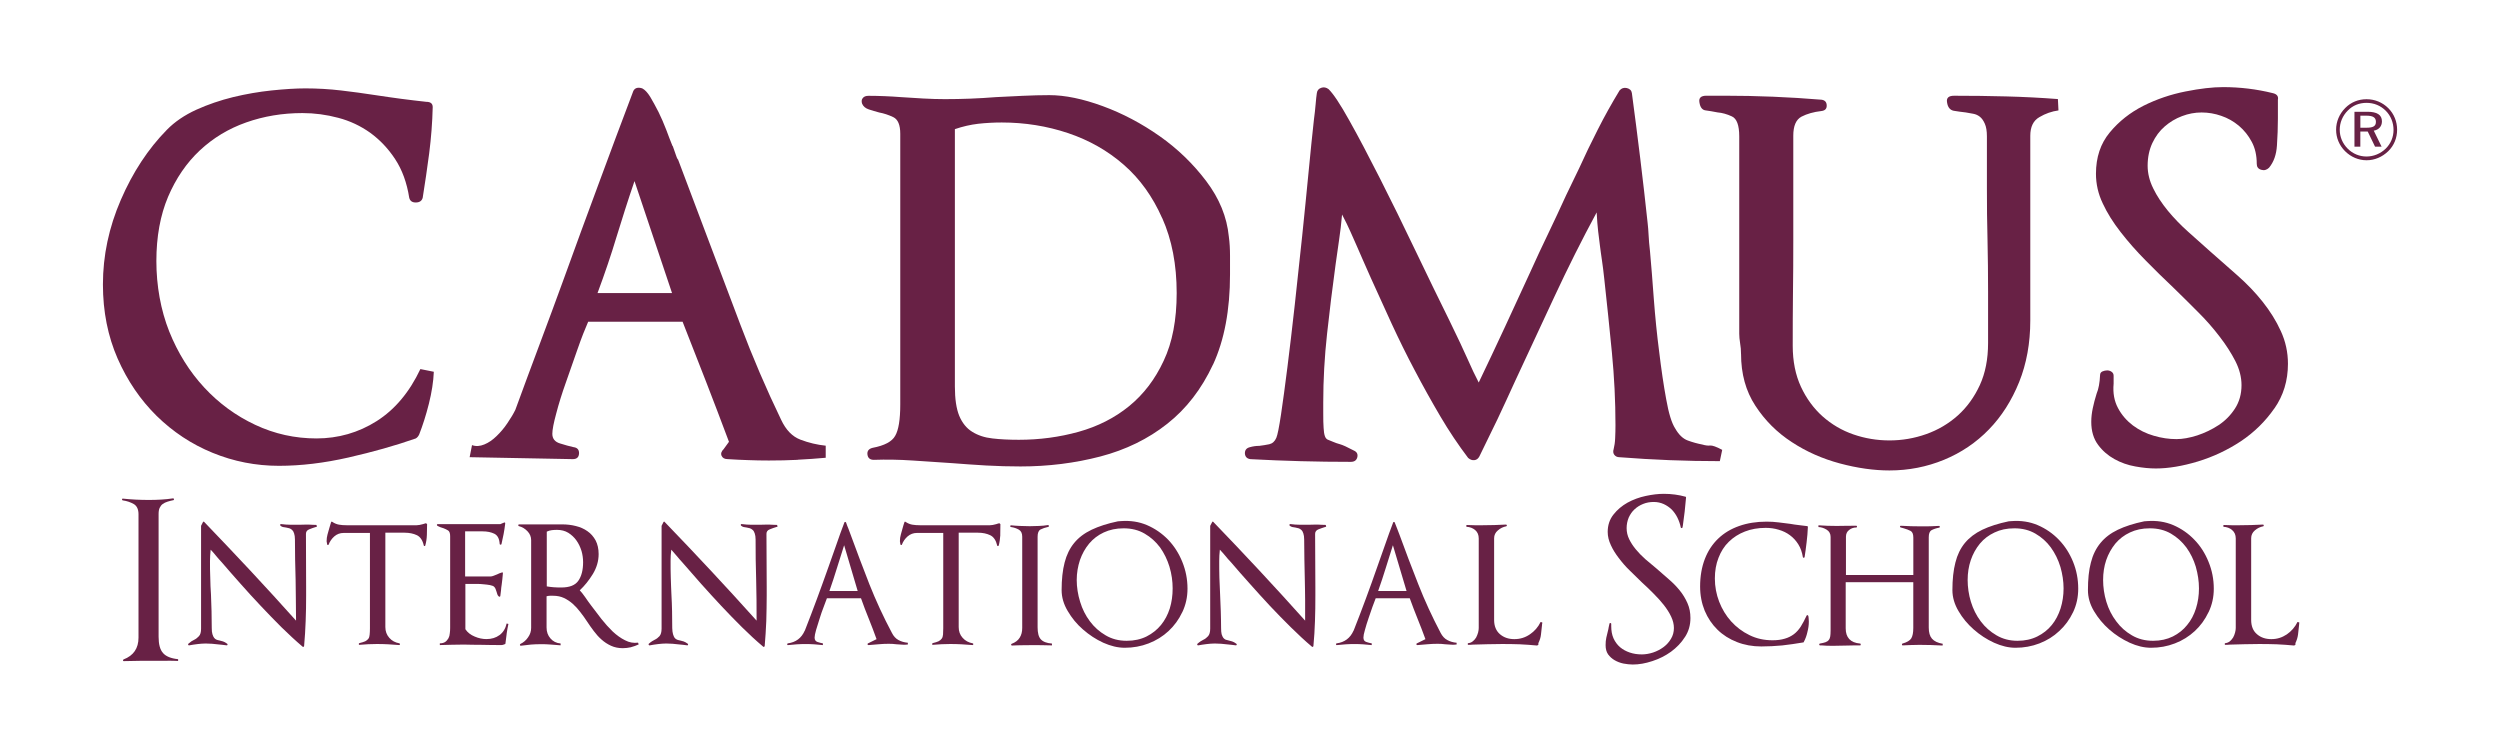
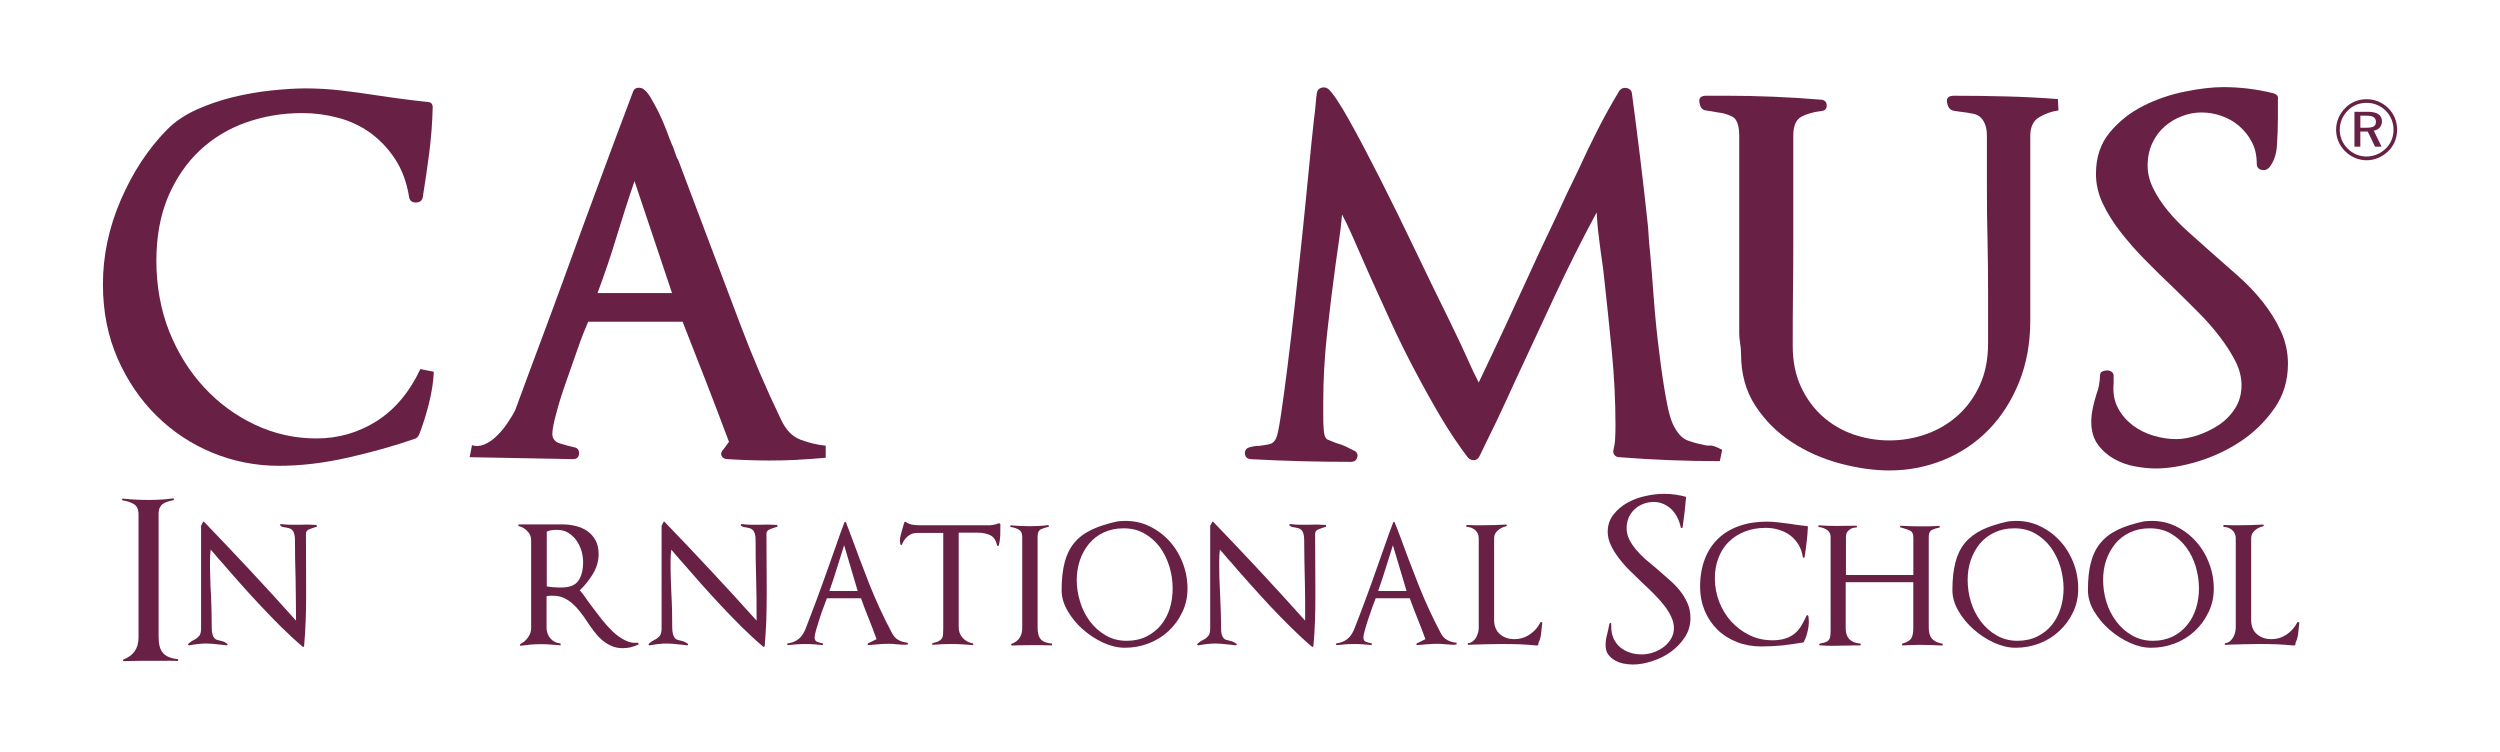
<svg xmlns="http://www.w3.org/2000/svg" id="Layer_1" version="1.1" viewBox="0 0 706.82 212.5">
  <defs>
    <style>
      .st0 {
        fill: #682145;
      }
    </style>
  </defs>
  <g>
    <path class="st0" d="M121.25,114.18c-.82,3.26-1.75,6.14-2.74,8.67-.24.5-.55.88-.98,1.12-5.77,2.02-12.1,3.8-19.01,5.38-6.92,1.57-13.45,2.35-19.65,2.35-6.53,0-12.77-1.22-18.75-3.67-5.98-2.44-11.23-5.94-15.85-10.46-4.58-4.53-8.27-9.94-11.02-16.21-2.75-6.29-4.15-13.26-4.15-20.94,0-8.15,1.69-16.14,5.07-23.93,3.37-7.78,7.7-14.39,13.02-19.8,2.19-2.24,4.98-4.14,8.3-5.66,3.31-1.5,6.82-2.69,10.44-3.58,3.67-.88,7.26-1.5,10.87-1.88,3.6-.37,6.78-.58,9.54-.58,3.41,0,6.77.2,10.03.58,3.27.38,6.5.82,9.72,1.32,2.52.38,4.97.74,7.27,1.04,2.35.3,4.71.6,7.17.86,1.2,0,1.81.49,1.81,1.5-.1,4.39-.45,8.74-.99,13.01-.55,4.28-1.19,8.48-1.84,12.61-.24.89-.89,1.34-1.98,1.34-1.01,0-1.61-.45-1.83-1.34-.67-4.27-2-7.91-3.99-10.93-1.98-3.02-4.34-5.47-7.04-7.44-2.73-1.94-5.72-3.36-9.04-4.23-3.34-.89-6.71-1.34-10.13-1.34-5.63,0-10.94.89-15.91,2.65-4.97,1.75-9.35,4.4-13.11,7.92-3.75,3.52-6.74,7.9-8.96,13.1-2.2,5.21-3.31,11.28-3.31,18.19s1.22,13.81,3.63,19.88c2.45,6.1,5.75,11.37,9.88,15.83,4.15,4.48,8.94,7.99,14.43,10.57,5.46,2.57,11.24,3.85,17.34,3.85s11.85-1.63,16.99-4.89c5.16-3.27,9.28-8.18,12.37-14.72l3.8.76c-.11,2.77-.58,5.78-1.4,9.07Z" />
    <path class="st0" d="M225.51,130.01c-2.66.13-5.37.19-8.14.19-1.98,0-3.93-.04-5.8-.11-1.89-.06-3.81-.15-5.82-.28-.89,0-1.45-.31-1.74-.95-.27-.62-.06-1.26.59-1.88l1.5-2.07c-2.22-5.91-4.36-11.56-6.47-16.98-2.12-5.39-4.32-11.04-6.64-16.96h-26.7c-.89,2.03-1.9,4.58-2.99,7.72-1.12,3.14-2.22,6.29-3.31,9.45-1.12,3.13-2.02,6.05-2.73,8.77-.73,2.68-1.1,4.61-1.1,5.75,0,1.37.74,2.28,2.16,2.71,1.43.46,2.71.8,3.82,1.05,1.08.13,1.62.73,1.57,1.8-.06,1.06-.64,1.59-1.76,1.59l-29.17-.55.67-3.41c1.1.4,2.24.32,3.48-.19,1.23-.5,2.36-1.29,3.46-2.36,1.11-1.07,2.15-2.28,3.08-3.68.94-1.39,1.69-2.63,2.24-3.77,2.21-6.03,4.49-12.22,6.88-18.58,2.37-6.34,4.67-12.52,6.86-18.56,3.24-8.94,6.46-17.79,9.74-26.58,3.24-8.81,6.54-17.6,9.87-26.41.43-.85,1.25-1.12,2.49-.75.76.38,1.54,1.2,2.31,2.46.75,1.27,1.52,2.68,2.32,4.24.77,1.57,1.5,3.24,2.17,4.99.64,1.77,1.27,3.34,1.82,4.71v-.18c.33.87.58,1.66.82,2.34.21.68.44,1.23.65,1.61v-.2l7.32,19.42c3.41,9.03,6.87,18.2,10.36,27.43,3.48,9.23,7.32,18.18,11.51,26.86,1.36,2.9,3.16,4.78,5.49,5.66,2.31.88,4.72,1.45,7.13,1.7v3.41c-2.66.24-5.31.44-7.95.56ZM179.39,51.2c-1.89,5.53-3.54,10.77-5.07,15.74-1.49,4.98-3.28,10.27-5.38,15.91h21.06l-10.61-31.65Z" />
-     <path class="st0" d="M342.96,103.04c-3.23,6.93-7.52,12.5-12.95,16.78-5.41,4.28-11.72,7.36-18.9,9.24-7.21,1.88-14.72,2.82-22.57,2.82-3.2,0-6.45-.09-9.7-.27-3.27-.2-6.52-.41-9.72-.67-3.53-.24-7.23-.49-11.11-.74-3.87-.26-7.51-.31-10.94-.19-1.1,0-1.7-.51-1.82-1.52-.12-.98.38-1.62,1.48-1.88,3.33-.63,5.47-1.76,6.36-3.39.96-1.63,1.44-4.58,1.44-8.87V37.82c0-2.52-.67-4.07-1.97-4.7-1.34-.64-2.66-1.07-4-1.32-.99-.26-1.96-.55-2.9-.86-.95-.31-1.57-.84-1.91-1.6-.21-.61-.19-1.16.16-1.58.33-.46.88-.67,1.66-.67,1.56,0,3.09.04,4.58.1,1.49.06,3.03.15,4.57.27,1.98.14,4.09.26,6.28.39,2.21.12,4.28.18,6.16.18,4.75,0,9.57-.18,14.43-.57,2.32-.12,4.85-.25,7.55-.37,2.7-.12,5.23-.19,7.54-.19,4.42,0,9.46,1.04,15.1,3.11,5.64,2.07,10.98,4.9,16.08,8.48,5.1,3.59,9.49,7.84,13.18,12.73,3.71,4.91,5.84,10.11,6.38,15.64.25,1.76.34,3.59.34,5.48v5.28c0,10.04-1.61,18.53-4.79,25.44ZM328.58,61.68c-2.69-6.1-6.31-11.14-10.85-15.09-4.54-3.97-9.79-6.95-15.76-8.96-5.98-2-12.23-3-18.75-3-2.21,0-4.43.12-6.64.36-2.19.26-4.39.76-6.61,1.52v72.75c0,3.52.41,6.28,1.23,8.3.85,2.02,2.06,3.53,3.67,4.52,1.59.99,3.49,1.64,5.72,1.88,2.19.26,4.7.38,7.46.38,5.84,0,11.5-.75,16.91-2.26,5.41-1.51,10.18-3.92,14.27-7.25,4.09-3.33,7.35-7.6,9.78-12.84,2.46-5.2,3.67-11.59,3.67-19.14,0-8.02-1.36-15.09-4.08-21.17Z" />
    <path class="st0" d="M486.26,130.38c-9.49,0-18.95-.37-28.36-1.11-.66,0-1.15-.24-1.49-.68-.33-.44-.39-.97-.19-1.6.22-.88.39-1.92.43-3.12.06-1.19.09-2.42.09-3.66,0-6.79-.34-13.63-1.01-20.55-.67-6.92-1.39-13.83-2.15-20.75-.23-2.13-.45-3.92-.67-5.36-.23-1.45-.39-2.83-.57-4.15-.15-1.33-.34-2.68-.5-4.05-.14-1.39-.32-3.15-.42-5.29-4.21,7.8-8.15,15.67-11.87,23.66-3.7,7.99-7.44,15.99-11.19,24.04-1.65,3.67-3.33,7.23-4.97,10.75-1.68,3.51-3.4,7.03-5.14,10.56-.34.63-.82.97-1.41,1.03-.62.07-1.2-.15-1.76-.64-2.76-3.65-5.4-7.57-7.88-11.79-2.48-4.22-4.89-8.53-7.2-12.94-2.34-4.39-4.5-8.82-6.57-13.28-2.04-4.45-4-8.76-5.87-12.9-.89-1.99-1.64-3.71-2.26-5.11-.59-1.35-1.17-2.68-1.72-3.94-.56-1.25-1.16-2.57-1.75-3.95-.61-1.38-1.4-3.02-2.39-4.9-.21,2.5-.5,4.9-.84,7.17-.32,2.24-.66,4.58-.99,6.96-.9,6.53-1.69,13.07-2.41,19.59-.72,6.53-1.08,13.03-1.08,19.43v3c0,1.78.02,3.16.1,4.16.06,1.02.16,1.76.34,2.27.15.51.42.86.8,1.06.4.17.93.4,1.57.64.57.26,1.19.46,1.93.67.72.19,2.02.78,3.89,1.77.87.38,1.21,1,1,1.91-.22.88-.85,1.3-1.82,1.3-4.77,0-9.5-.06-14.2-.19-4.68-.12-9.42-.32-14.17-.57-.99-.12-1.52-.66-1.59-1.59-.03-.95.41-1.55,1.42-1.8.88-.25,1.75-.37,2.65-.37,1-.12,1.93-.28,2.83-.46.88-.21,1.55-.79,1.98-1.8.34-.76.78-2.96,1.33-6.6.54-3.63,1.15-8.11,1.81-13.38.67-5.29,1.36-11.17,2.08-17.63.72-6.48,1.41-12.91,2.08-19.33.67-6.41,1.27-12.51,1.83-18.28.55-5.78,1.06-10.68,1.5-14.69.22-1.65.38-3.12.49-4.43.12-1.33.21-2.37.34-3.13.09-.75.5-1.25,1.23-1.5.73-.26,1.41-.12,2.08.37,1.31,1.26,3.29,4.2,5.87,8.86,2.61,4.64,5.5,10.15,8.71,16.48,3.23,6.35,6.53,13.11,9.96,20.27,3.42,7.16,6.65,13.76,9.62,19.79,2.35,4.79,4.03,8.42,5.16,10.94,1.1,2.51,2.15,4.72,3.14,6.61,2.54-5.3,5-10.51,7.39-15.66,2.37-5.16,4.78-10.37,7.22-15.65,1.64-3.64,3.32-7.26,5.05-10.83,1.71-3.59,3.41-7.19,5.06-10.83.56-1.14,1.17-2.4,1.83-3.79.67-1.38,1.25-2.63,1.82-3.77,1.64-3.64,3.43-7.32,5.31-11.02,1.87-3.7,3.93-7.39,6.14-11.03.54-.63,1.24-.86,2.07-.67.82.21,1.3.67,1.41,1.42,1.65,12.33,3.16,24.58,4.46,36.78.12.98.2,2.12.27,3.39.06,1.25.18,2.75.39,4.52.35,3.89.71,8.38,1.08,13.48.39,5.09.88,10.08,1.52,14.98.59,4.9,1.24,9.36,1.98,13.39.71,4.02,1.56,6.78,2.56,8.3,1,1.76,2.19,2.89,3.56,3.39,1.4.51,2.74.88,4.08,1.13.88.26,1.61.36,2.23.28.6-.06,1.76.34,3.41,1.23l-.67,3.19Z" />
    <path class="st0" d="M576.6,33.11c-1.73.99-2.58,2.76-2.58,5.27v52.22c0,6.41-1.06,12.22-3.16,17.44-2.11,5.22-4.95,9.69-8.55,13.39-3.59,3.7-7.83,6.57-12.69,8.57-4.86,2-10.01,3.01-15.43,3.01-4.42,0-9.09-.67-14-1.98-4.94-1.33-9.47-3.32-13.59-6.03-4.17-2.71-7.61-6.13-10.31-10.29-2.71-4.13-4.05-9.02-4.05-14.69v.19c0-1.13-.09-2.21-.27-3.21-.16-1-.24-1.88-.24-2.65v-55.79c0-3.14-.69-5.02-2.08-5.65-1.38-.64-2.73-1.02-4.06-1.13-1.32-.26-2.46-.45-3.38-.57-.96-.12-1.53-.88-1.74-2.27-.23-1.25.43-1.88,1.98-1.88h5.16c9.07,0,18.17.37,27.37,1.13,1,.13,1.48.7,1.48,1.69,0,.89-.48,1.38-1.48,1.51-2.21.25-4.1.79-5.65,1.59-1.55.83-2.32,2.62-2.32,5.38v29.6c0,5.04-.02,10.04-.09,14.99-.06,4.97-.07,9.89-.07,14.81,0,4.39.78,8.26,2.32,11.59,1.54,3.32,3.61,6.13,6.13,8.38,2.56,2.26,5.44,3.97,8.73,5.1,3.24,1.12,6.66,1.69,10.18,1.69s6.99-.58,10.37-1.78c3.37-1.19,6.35-2.96,8.95-5.28,2.59-2.33,4.66-5.2,6.22-8.58,1.55-3.38,2.33-7.35,2.33-11.88v-14.52c0-4.89-.05-9.8-.16-14.68-.13-4.79-.17-9.64-.17-14.53v-14.7c0-1.51-.19-2.7-.59-3.59-.39-.88-.83-1.52-1.41-1.98-.55-.43-1.18-.72-1.9-.84-.73-.12-1.42-.26-2.08-.37-1.2-.13-2.34-.29-3.4-.47-1.04-.2-1.69-.98-1.89-2.37-.23-1.25.43-1.88,1.98-1.88,4.97,0,9.9.06,14.74.19,4.88.13,9.76.37,14.62.75l.16,3.21c-1.88.26-3.7.89-5.38,1.89Z" />
    <path class="st0" d="M643.01,115.49c-2.54,3.65-5.69,6.74-9.42,9.24-3.8,2.51-7.85,4.42-12.22,5.75-4.35,1.31-8.32,1.97-11.84,1.97-1.79,0-3.7-.18-5.81-.57-2.11-.37-4.07-1.06-5.89-2.07-1.83-1.01-3.4-2.36-4.64-4.04-1.27-1.69-1.93-3.88-1.93-6.49,0-1.28.15-2.56.43-3.88.28-1.32.63-2.67,1.07-4.07.57-1.36.9-3.13.99-5.28,0-.5.24-.85.67-1.04.45-.18.88-.29,1.33-.29s.88.13,1.25.39c.39.27.58.63.58,1.14v2.25c-.24,2.64.19,4.93,1.25,6.89,1.04,1.96,2.46,3.57,4.21,4.9,1.78,1.32,3.74,2.29,5.91,2.91,2.15.64,4.28.95,6.38.95,1.75,0,3.71-.35,5.88-1.04,2.15-.71,4.17-1.68,6.06-2.92,1.89-1.25,3.42-2.82,4.64-4.71,1.21-1.88,1.83-4.07,1.83-6.6,0-2.26-.59-4.53-1.74-6.79-1.16-2.26-2.64-4.59-4.48-6.96-1.83-2.4-3.87-4.73-6.15-6.98-2.26-2.27-4.54-4.54-6.87-6.8-2.66-2.51-5.28-5.08-7.87-7.72-2.61-2.63-4.96-5.31-7.06-8.01-2.11-2.7-3.81-5.4-5.06-8.11-1.29-2.69-1.92-5.5-1.92-8.38,0-4.66,1.29-8.53,3.9-11.68,2.6-3.14,5.78-5.65,9.54-7.55,3.76-1.88,7.73-3.22,11.88-4.04,4.13-.83,7.68-1.23,10.67-1.23,4.75,0,9.41.57,13.95,1.69,1.21.26,1.7.89,1.5,1.89v5.28c0,2.53-.1,5.07-.27,7.64-.16,2.58-.9,4.69-2.24,6.3-.67.64-1.4.83-2.22.57-.86-.25-1.25-.82-1.25-1.68,0-2.39-.47-4.47-1.42-6.22-.93-1.77-2.16-3.29-3.63-4.54-1.51-1.25-3.15-2.19-4.99-2.81-1.79-.63-3.66-.95-5.55-.95s-3.73.34-5.53,1.03c-1.85.69-3.47,1.68-4.9,2.92-1.46,1.26-2.61,2.82-3.5,4.7-.88,1.9-1.33,4.03-1.33,6.41,0,2.14.53,4.29,1.58,6.41,1.04,2.15,2.45,4.24,4.14,6.32,1.72,2.08,3.63,4.06,5.74,5.94,2.1,1.88,4.14,3.7,6.13,5.47,2.54,2.27,5.14,4.55,7.8,6.87,2.65,2.33,5.04,4.81,7.13,7.45,2.1,2.65,3.83,5.4,5.14,8.3,1.33,2.89,2.01,5.97,2.01,9.23,0,4.78-1.29,8.99-3.84,12.64Z" />
  </g>
  <g>
    <path class="st0" d="M47.36,186.82h-2.86c-1.57,0-3.15.01-4.75.01-1.59.04-3.18.07-4.76.09-.13,0-.2-.04-.21-.16-.02-.14.03-.24.15-.32,2.82-1.08,4.23-3.13,4.23-6.17v-34.88c0-1.37-.45-2.34-1.31-2.86-.92-.53-1.95-.89-3.16-1.06-.13-.04-.19-.12-.19-.24,0-.17.07-.26.19-.26,2.41.26,4.85.38,7.39.38,1.17,0,2.32-.03,3.48-.1,1.12-.07,2.25-.17,3.37-.35.14-.02.2.04.24.2.05.17,0,.26-.09.3-.66.14-1.2.27-1.72.44-.53.17-.99.38-1.36.66-.38.28-.64.63-.85,1.07-.21.43-.31,1.01-.31,1.75v34.71c0,2.12.4,3.65,1.25,4.6.82.95,2.26,1.54,4.27,1.74v.5c-.98-.05-1.98-.06-2.99-.06Z" />
    <path class="st0" d="M89.45,148.97s-.09,0-.16.03c-.6.18-1.2.38-1.83.64-.65.24-.96.68-.96,1.29l.05,14.99v2.54c0,2.39-.03,4.78-.13,7.14-.09,2.32-.22,4.68-.44,7.04,0,.1-.05.15-.14.22-.11.07-.2.07-.29-.03-1.98-1.68-3.97-3.54-5.98-5.5-1.97-1.98-3.93-3.98-5.85-6.03-1.95-2.06-3.85-4.14-5.7-6.24-1.87-2.09-3.64-4.13-5.34-6.1-.6-.63-1.11-1.22-1.57-1.78-.44-.55-.96-1.17-1.55-1.77-.11,1.1-.19,2.18-.19,3.23,0,1.57,0,3.13.08,4.71.03,1.56.08,3.16.2,4.73.06,1.58.11,3.15.16,4.71.04,1.59.06,3.19.06,4.79,0,.72.05,1.27.19,1.72.13.44.29.79.49,1.04.18.23.4.41.68.52.26.1.52.17.83.22.32.08.67.18.99.27.34.1.73.32,1.19.66.09.09.11.18.09.28-.02.09-.09.17-.22.17-.4-.05-.82-.1-1.21-.15-.39-.04-.82-.07-1.21-.12-.57-.08-1.18-.14-1.77-.18-.6-.05-1.2-.07-1.77-.07-.75,0-1.52.07-2.3.16-.78.1-1.57.21-2.37.36-.11.03-.2,0-.26-.15-.07-.12-.07-.21.03-.3.33-.29.63-.52.89-.7.26-.15.52-.3.78-.43.49-.23.93-.59,1.33-1.02.42-.45.6-1.14.6-2.11v-29.08l.49-.98c.05-.11.09-.15.21-.21.06-.02.13,0,.17.07,4.51,4.69,8.88,9.31,13.12,13.84,4.23,4.54,8.52,9.23,12.86,14.08v-.2c0-1.89-.02-3.78-.05-5.64-.02-1.89-.03-3.78-.07-5.72-.05-1.8-.1-3.69-.14-5.7-.04-1.99-.05-3.91-.05-5.69,0-.69-.09-1.27-.24-1.72-.12-.43-.33-.76-.58-.99-.23-.22-.53-.37-.8-.46-.3-.08-.59-.13-.88-.2-.33-.04-.64-.09-.92-.15-.27-.06-.48-.2-.69-.39-.1-.1-.1-.2-.04-.32.06-.12.13-.16.21-.12.98.12,1.85.19,2.69.19h2.62c.54,0,1.09,0,1.65-.04.56-.01,1.13-.01,1.69.04.21,0,.44,0,.7.03.26,0,.46.02.68.02l.12.51c-.09.04-.12.04-.14.03Z" />
-     <path class="st0" d="M120.69,151.23c-.03,1.09-.2,2.08-.45,2.99-.03.13-.1.17-.22.17-.08,0-.16-.04-.21-.17-.31-1.45-.98-2.43-1.93-2.9-.98-.46-2.15-.71-3.46-.71h-5.47v26.67c0,1.21.37,2.21,1.12,3.06.73.83,1.67,1.33,2.85,1.55.12.04.16.12.16.27-.02.16-.11.22-.21.22-1.08-.09-2.16-.14-3.17-.22-1.04-.06-2.09-.08-3.18-.08-.84,0-1.62.02-2.42.06-.78.04-1.59.1-2.44.17-.12.05-.2-.02-.22-.17,0-.18.03-.28.16-.31.7-.17,1.26-.34,1.66-.52.39-.21.69-.44.9-.74.2-.27.31-.66.35-1.15.05-.48.08-1.06.08-1.77v-26.97h-7.44c-1.03,0-1.89.33-2.64.98-.74.66-1.27,1.44-1.6,2.31-.04.12-.13.15-.25.12-.13-.05-.18-.12-.18-.26l-.14-.8c0-.67.09-1.31.25-1.9.17-.6.34-1.2.5-1.77.09-.3.16-.57.25-.84.09-.27.16-.56.25-.83.06-.21.2-.26.37-.14.6.42,1.26.68,1.9.79.62.11,1.33.16,2.08.16h19.89c.44,0,1.04-.11,1.74-.31.17-.04.32-.09.45-.14.12-.03.28-.08.43-.12l.3.26c0,.94-.02,1.96-.06,3.04Z" />
-     <path class="st0" d="M143.25,179.19c-.11.9-.25,1.82-.35,2.75,0,.14-.09.2-.24.2l-.09.05c-.32.12-.58.19-.79.19-.97,0-1.92,0-2.91-.02-.96-.03-1.93-.05-2.87-.05-.85,0-1.66,0-2.44-.02-.78-.02-1.61-.05-2.43-.05-1.12,0-2.26.03-3.39.05-1.13.02-2.26.04-3.39.09v-.49c.64,0,1.14-.14,1.53-.4.38-.27.67-.63.91-1.04.22-.41.35-.88.38-1.39.07-.52.1-1.04.1-1.59v-25.87c0-.83-.19-1.37-.58-1.62-.39-.25-.83-.45-1.26-.62-.28-.08-.53-.17-.86-.28-.3-.11-.63-.27-.95-.45-.07-.1-.11-.18-.09-.29.02-.1.09-.15.19-.15h17.75c.15-.09.32-.15.52-.23.2-.06.38-.13.53-.21.19-.1.32,0,.32.24-.13,1.07-.28,2.09-.46,3.02-.19.92-.38,1.89-.6,2.82-.04.14-.14.17-.27.17-.17-.02-.24-.09-.24-.22-.09-1.45-.58-2.41-1.49-2.87-.91-.45-2.02-.68-3.37-.68h-4.91v12.75h7.21c.23,0,.51-.06.83-.19.33-.13.67-.24.99-.39.45-.22.9-.42,1.35-.54.21-.1.3,0,.3.22-.03.52-.09,1.07-.15,1.64-.06.6-.13,1.13-.2,1.63-.09.49-.14,1.02-.18,1.55-.06.53-.12,1.06-.19,1.55,0,.14-.06.21-.17.25-.09.04-.18.02-.27-.06-.22-.2-.36-.4-.42-.63-.06-.2-.14-.43-.21-.69-.09-.24-.16-.48-.26-.74-.08-.26-.21-.48-.42-.67-.19-.22-.6-.36-1.16-.48-.55-.1-1.14-.18-1.8-.23-.63-.07-1.27-.11-1.88-.11h-3.3v12.81c.62.93,1.5,1.61,2.62,2.07,1.14.5,2.26.72,3.34.72,1.46,0,2.68-.38,3.71-1.14,1.02-.76,1.68-1.85,2-3.27l.5.13c-.21.95-.38,1.87-.5,2.77Z" />
    <path class="st0" d="M178.38,182.99c-.77.17-1.54.27-2.29.27-1.23,0-2.35-.23-3.35-.69-.98-.45-1.87-1.03-2.66-1.74-.81-.71-1.52-1.5-2.21-2.43-.68-.91-1.35-1.84-1.97-2.8-.58-.88-1.18-1.72-1.84-2.56-.65-.86-1.35-1.63-2.12-2.32-.76-.67-1.6-1.23-2.49-1.65-.88-.41-1.89-.63-3-.63h-.99c-.3,0-.59.06-.93.14v8.83c0,1.21.35,2.23,1.09,3.08.71.84,1.68,1.34,2.88,1.44v.52c-.95-.1-1.89-.17-2.81-.22-.94-.09-1.87-.1-2.84-.1s-1.88.04-2.77.11c-.9.09-1.83.21-2.76.32-.14.04-.25,0-.31-.15-.04-.14,0-.26.11-.34.88-.42,1.61-1.04,2.17-1.87.6-.83.88-1.72.88-2.67v-24.82c0-.93-.34-1.78-1.02-2.49-.7-.74-1.49-1.23-2.46-1.47-.14-.05-.17-.15-.16-.29.02-.13.08-.2.22-.2h12.25c1.29,0,2.57.15,3.79.46,1.24.3,2.35.79,3.29,1.46.96.65,1.73,1.54,2.32,2.62.55,1.06.85,2.36.85,3.84,0,2-.56,3.88-1.64,5.66-1.1,1.78-2.33,3.33-3.7,4.6.48.49.96,1.13,1.51,1.9.5.77,1.1,1.56,1.71,2.39.93,1.25,1.89,2.52,2.92,3.83,1.03,1.3,2.08,2.46,3.17,3.52,1.14,1.06,2.32,1.91,3.51,2.49,1.19.63,2.42.83,3.66.67l.19.49c-.7.34-1.42.58-2.19.79ZM164.39,155.72c-.33-1.07-.81-2.07-1.42-2.92-.62-.89-1.4-1.59-2.29-2.16-.92-.56-1.99-.83-3.18-.83-.49,0-.99.02-1.48.08-.5.07-.99.2-1.43.42v15.48c.71.12,1.4.21,2.04.25.67.05,1.35.06,2.07.06,2.32,0,3.92-.62,4.81-1.9.89-1.27,1.35-3.01,1.35-5.24,0-1.09-.15-2.17-.46-3.24Z" />
    <path class="st0" d="M219.65,148.97s-.06,0-.15.03c-.58.18-1.19.38-1.82.64-.68.24-.98.68-.98,1.29l.07,14.99v2.54c0,2.39-.06,4.78-.12,7.14-.1,2.32-.24,4.68-.45,7.04,0,.1-.07.15-.16.22-.12.07-.19.07-.27-.03-2-1.68-4-3.54-5.99-5.5-1.98-1.98-3.95-3.98-5.86-6.03-1.93-2.06-3.82-4.14-5.7-6.24-1.86-2.09-3.64-4.13-5.34-6.1-.58-.63-1.1-1.22-1.55-1.78-.47-.55-.99-1.17-1.54-1.77-.14,1.1-.2,2.18-.2,3.23,0,1.57,0,3.13.06,4.71.03,1.56.12,3.16.18,4.73.08,1.58.16,3.15.18,4.71.04,1.59.05,3.19.05,4.79,0,.72.11,1.27.22,1.72.11.44.3.79.46,1.04.2.23.41.41.7.52.27.1.54.17.84.22.31.08.63.18.99.27.33.1.7.32,1.19.66.07.09.11.18.07.28,0,.09-.07.17-.21.17-.42-.05-.82-.1-1.19-.15-.43-.04-.82-.07-1.22-.12-.6-.08-1.17-.14-1.78-.18-.61-.05-1.18-.07-1.76-.07-.77,0-1.54.07-2.32.16-.79.1-1.57.21-2.34.36-.14.03-.25,0-.3-.15-.06-.12-.05-.21.02-.3.32-.29.64-.52.91-.7.28-.15.53-.3.76-.43.51-.23.96-.59,1.36-1.02.38-.45.59-1.14.59-2.11v-29.08l.49-.98c.03-.11.11-.15.19-.21.08-.02.13,0,.17.07,4.53,4.69,8.9,9.31,13.13,13.84,4.24,4.54,8.52,9.23,12.88,14.08v-.2c0-1.89,0-3.78-.02-5.64-.02-1.89-.06-3.78-.1-5.72-.05-1.8-.07-3.69-.13-5.7-.02-1.99-.03-3.91-.03-5.69,0-.69-.09-1.27-.25-1.72-.13-.43-.33-.76-.6-.99-.25-.22-.5-.37-.78-.46-.3-.08-.6-.13-.88-.2-.34-.04-.63-.09-.89-.15-.26-.06-.49-.2-.72-.39-.09-.1-.09-.2-.05-.32.06-.12.14-.16.24-.12.95.12,1.84.19,2.67.19h2.6c.56,0,1.1,0,1.65-.04.58-.01,1.13-.01,1.71.04.21,0,.45,0,.71.03.24,0,.46.02.67.02l.13.51c-.1.04-.14.04-.17.03Z" />
    <path class="st0" d="M255.02,182.26c-.5-.03-1.06-.06-1.63-.11-.33-.04-.7-.09-1.02-.1-.35-.03-.73-.03-1.1-.03-.95,0-1.9.04-2.86.13-.95.07-1.92.15-2.86.24-.13,0-.2-.07-.27-.19-.04-.12,0-.24.13-.3l2.42-1.19c-.69-1.95-1.44-3.86-2.19-5.75-.76-1.87-1.51-3.82-2.21-5.81h-9.64c-.19.55-.51,1.35-.9,2.41-.41,1.04-.8,2.15-1.14,3.28-.38,1.14-.71,2.22-1.01,3.24-.28,1.01-.43,1.74-.43,2.19,0,.63.27,1.05.81,1.23.53.18,1.07.32,1.54.4v.49c-.77-.09-1.6-.14-2.43-.22-.82-.06-1.64-.08-2.48-.08s-1.64.02-2.49.08c-.82.09-1.65.14-2.47.22-.13.03-.21-.02-.23-.19,0-.15.06-.27.17-.3,2.27-.3,3.88-1.49,4.8-3.61v.06c1.2-3.02,2.33-6.05,3.46-9.07,1.11-3.04,2.23-6.08,3.31-9.16.74-2.06,1.46-4.12,2.18-6.17.71-2.05,1.44-4.12,2.24-6.19.02-.13.1-.2.24-.2.12,0,.21.07.26.2.19.58.41,1.15.65,1.71.21.57.43,1.14.64,1.72,1.69,4.64,3.47,9.31,5.29,13.99,1.86,4.67,3.96,9.24,6.36,13.74.47.95,1.1,1.63,1.88,2.05.77.42,1.66.67,2.64.76v.49c-.58.08-1.12.1-1.67.05ZM238.66,154.16c-.71,2.2-1.39,4.34-2.03,6.44-.63,2.1-1.36,4.25-2.13,6.49h7.99l-3.83-12.94Z" />
    <path class="st0" d="M282.82,151.23c-.07,1.09-.2,2.08-.45,2.99-.05.13-.13.17-.26.17-.08,0-.16-.04-.18-.17-.34-1.45-.99-2.43-1.97-2.9-.97-.46-2.11-.71-3.45-.71h-5.46v26.67c0,1.21.35,2.21,1.12,3.06.74.83,1.68,1.33,2.85,1.55.13.04.19.12.16.27-.02.16-.11.22-.22.22-1.1-.09-2.15-.14-3.18-.22-1.03-.06-2.08-.08-3.16-.08-.83,0-1.65.02-2.42.06-.81.04-1.61.1-2.43.17-.12.05-.2-.02-.23-.17,0-.18.06-.28.16-.31.71-.17,1.25-.34,1.65-.52.39-.21.68-.44.89-.74.21-.27.34-.66.38-1.15.03-.48.06-1.06.06-1.77v-26.97h-7.46c-.99,0-1.87.33-2.62.98-.74.66-1.28,1.44-1.6,2.31-.06.12-.14.15-.27.12-.11-.05-.18-.12-.18-.26l-.12-.8c0-.67.08-1.31.26-1.9.15-.6.31-1.2.49-1.77.06-.3.16-.57.24-.84.09-.27.17-.56.27-.83.07-.21.17-.26.34-.14.64.42,1.25.68,1.9.79.64.11,1.35.16,2.09.16h19.89c.48,0,1.04-.11,1.75-.31.17-.04.31-.09.43-.14.13-.03.28-.08.45-.12l.3.26c0,.94,0,1.96-.04,3.04Z" />
    <path class="st0" d="M295.03,182.42c-.78-.03-1.57-.03-2.36-.03-1.11,0-2.19,0-3.28.03-1.08,0-2.17.05-3.3.09-.1,0-.19-.09-.2-.21-.05-.15,0-.24.15-.28,1.01-.39,1.78-.95,2.25-1.72.49-.76.72-1.67.72-2.76v-25.81c0-.95-.31-1.61-.95-1.98-.65-.37-1.4-.63-2.28-.75-.13-.03-.17-.12-.15-.27,0-.15.08-.21.2-.21.86.09,1.74.14,2.62.18.87.04,1.75.07,2.69.07.85,0,1.75-.04,2.59-.07.9-.03,1.74-.12,2.55-.25.14-.03.22.02.26.2.05.17,0,.26-.12.3-.91.2-1.65.45-2.21.74-.57.29-.85.97-.85,2.05v25.61c0,1.59.29,2.73.9,3.39.62.68,1.65,1.1,3.16,1.21v.52c-.84,0-1.65-.04-2.4-.05Z" />
    <path class="st0" d="M334.25,173.1c-.96,2.06-2.27,3.82-3.86,5.31-1.62,1.51-3.5,2.67-5.64,3.5-2.14.83-4.39,1.23-6.75,1.23-1.95,0-3.96-.48-6.06-1.42-2.1-.96-4-2.22-5.75-3.75-1.76-1.52-3.17-3.26-4.32-5.22-1.15-1.93-1.72-3.9-1.72-5.9,0-3.04.28-5.64.85-7.82.55-2.16,1.46-4.01,2.7-5.52,1.23-1.51,2.88-2.76,4.91-3.73,2.03-.97,4.52-1.78,7.46-2.39l.82-.06c2.66-.2,5.15.17,7.41,1.14,2.27.98,4.25,2.36,5.97,4.12,1.68,1.76,3.02,3.84,3.99,6.24.98,2.41,1.48,4.94,1.48,7.6,0,2.41-.5,4.62-1.48,6.68ZM330.65,160.25c-.62-2.02-1.5-3.83-2.66-5.47-1.2-1.61-2.64-2.91-4.37-3.91-1.71-1-3.67-1.5-5.93-1.5-2.14,0-3.97.4-5.63,1.17-1.64.76-3.01,1.82-4.13,3.15-1.13,1.36-1.99,2.92-2.6,4.66-.58,1.77-.91,3.65-.91,5.64s.33,4.14.96,6.15c.62,2.05,1.53,3.87,2.76,5.51,1.23,1.65,2.71,2.96,4.45,3.97,1.73,1.03,3.7,1.55,5.96,1.55,2.12,0,4-.42,5.61-1.22,1.6-.81,2.96-1.88,4.07-3.23,1.11-1.35,1.93-2.92,2.5-4.69.55-1.79.81-3.67.81-5.68s-.28-4.05-.89-6.09Z" />
    <path class="st0" d="M374.8,148.97s-.08,0-.15.03c-.57.18-1.19.38-1.85.64-.63.24-.98.68-.98,1.29l.07,14.99v2.54c0,2.39-.02,4.78-.11,7.14-.09,2.32-.2,4.68-.44,7.04,0,.1-.05.15-.15.22-.09.07-.2.07-.28-.03-2-1.68-3.97-3.54-5.97-5.5-2.01-1.98-3.95-3.98-5.89-6.03-1.91-2.06-3.82-4.14-5.67-6.24-1.89-2.09-3.66-4.13-5.35-6.1-.6-.63-1.14-1.22-1.57-1.78-.46-.55-.99-1.17-1.57-1.77-.13,1.1-.18,2.18-.18,3.23,0,1.57,0,3.13.05,4.71.05,1.56.13,3.16.2,4.73.08,1.58.15,3.15.19,4.71.04,1.59.09,3.19.09,4.79,0,.72.05,1.27.15,1.72.15.44.28.79.48,1.04.19.23.42.41.67.52.28.1.56.17.84.22.34.08.67.18.98.27.34.1.75.32,1.2.66.07.09.12.18.11.28-.04.09-.11.17-.25.17-.39-.05-.8-.1-1.21-.15-.38-.04-.79-.07-1.19-.12-.58-.08-1.18-.14-1.78-.18-.6-.05-1.2-.07-1.77-.07-.75,0-1.53.07-2.31.16-.78.1-1.57.21-2.36.36-.13.03-.22,0-.29-.15-.05-.12-.04-.21.04-.3.34-.29.63-.52.91-.7.26-.15.53-.3.76-.43.52-.23.95-.59,1.35-1.02.39-.45.59-1.14.59-2.11v-29.08l.51-.98c.03-.11.1-.15.17-.21.09-.02.14,0,.19.07,4.52,4.69,8.9,9.31,13.12,13.84,4.21,4.54,8.52,9.23,12.85,14.08v-.2c0-1.89,0-3.78,0-5.64,0-1.89-.06-3.78-.09-5.72-.04-1.8-.08-3.69-.12-5.7-.03-1.99-.06-3.91-.06-5.69,0-.69-.09-1.27-.24-1.72-.13-.43-.32-.76-.59-.99-.23-.22-.49-.37-.79-.46-.3-.08-.58-.13-.87-.2-.33-.04-.63-.09-.89-.15-.26-.06-.52-.2-.73-.39-.07-.1-.11-.2-.02-.32.05-.12.13-.16.23-.12.93.12,1.83.19,2.66.19h2.61c.54,0,1.09,0,1.65-.04.56-.01,1.11-.01,1.7.04.21,0,.44,0,.68.03.24,0,.47.02.7.02l.12.51c-.09.04-.14.04-.16.03Z" />
    <path class="st0" d="M410.19,182.26c-.52-.03-1.06-.06-1.65-.11-.34-.04-.67-.09-1.02-.1-.34-.03-.71-.03-1.09-.03-.96,0-1.91.04-2.87.13-.93.07-1.91.15-2.85.24-.13,0-.2-.07-.25-.19-.05-.12,0-.24.13-.3l2.42-1.19c-.71-1.95-1.44-3.86-2.21-5.75-.76-1.87-1.5-3.82-2.22-5.81h-9.63c-.2.55-.52,1.35-.91,2.41-.38,1.04-.76,2.15-1.13,3.28-.38,1.14-.74,2.22-1,3.24-.31,1.01-.43,1.74-.43,2.19,0,.63.25,1.05.81,1.23.52.18,1.05.32,1.54.4v.49c-.78-.09-1.6-.14-2.44-.22-.81-.06-1.64-.08-2.48-.08s-1.66.02-2.48.08c-.82.09-1.65.14-2.48.22-.12.03-.2-.02-.21-.19-.04-.15.02-.27.15-.3,2.26-.3,3.87-1.49,4.8-3.61v.06c1.21-3.02,2.34-6.05,3.47-9.07,1.13-3.04,2.21-6.08,3.29-9.16.75-2.06,1.46-4.12,2.18-6.17.7-2.05,1.46-4.12,2.24-6.19.04-.13.1-.2.24-.2.1,0,.21.07.24.2.22.58.43,1.15.67,1.71.21.57.45,1.14.66,1.72,1.69,4.64,3.46,9.31,5.31,13.99,1.83,4.67,3.94,9.24,6.31,13.74.49.95,1.11,1.63,1.91,2.05.77.42,1.65.67,2.62.76v.49c-.56.08-1.11.1-1.64.05ZM393.81,154.16c-.71,2.2-1.38,4.34-2.02,6.44-.65,2.1-1.35,4.25-2.15,6.49h8.03l-3.86-12.94Z" />
    <path class="st0" d="M435.99,176.38c0,.11-.02.22-.02.36-.08.9-.2,1.78-.29,2.64-.08.85-.37,1.69-.77,2.52.03.04.06.12.06.25,0,.11-.11.24-.38.36-1.65-.17-3.27-.26-4.92-.35-1.64-.06-3.31-.08-5.01-.08-1.36,0-2.73.02-4.09.06-1.38.04-2.76.07-4.11.11-.21,0-.43.03-.65.05-.23.02-.46.02-.66.02-.11,0-.19-.07-.19-.24,0-.18.08-.25.19-.25.46-.04.87-.21,1.24-.51.38-.28.68-.65.95-1.07.24-.45.41-.91.56-1.41.12-.5.18-.93.18-1.3v-25.3c0-1-.33-1.8-1-2.37-.67-.57-1.49-.89-2.49-.93v-.51c.78.03,1.58.07,2.32.07h2.29c2.17,0,4.35-.07,6.59-.19.14,0,.19.07.24.22.02.15-.05.24-.17.27-.88.17-1.66.54-2.37,1.16-.7.59-1.06,1.33-1.06,2.22v23.11c0,1.73.57,3.09,1.65,4.02,1.1.94,2.45,1.39,4.07,1.39s3.05-.44,4.36-1.33c1.33-.89,2.37-2.07,3.06-3.52l.48.13c0,.13,0,.24-.02.38Z" />
    <path class="st0" d="M476.36,180.13c-1,1.59-2.34,2.97-3.93,4.14-1.6,1.15-3.37,2.03-5.29,2.65-1.93.64-3.75.96-5.51.96-.84,0-1.76-.11-2.67-.28-.89-.19-1.72-.51-2.46-.94-.76-.43-1.36-1-1.86-1.67-.48-.71-.69-1.56-.69-2.59,0-.76.05-1.43.2-2.12.15-.66.31-1.29.46-1.92.1-.32.15-.66.21-1.02.08-.35.14-.71.23-1.04.04-.12.11-.17.29-.15.12.03.2.09.2.23v.65c0,1.31.2,2.44.64,3.44.46,1,1.06,1.82,1.83,2.49.8.67,1.72,1.18,2.77,1.53,1.02.35,2.17.53,3.39.53,1.03,0,2.1-.18,3.19-.53,1.07-.36,2.04-.86,2.9-1.49.89-.65,1.61-1.43,2.16-2.37.57-.93.84-1.96.84-3.08,0-1.04-.26-2.11-.78-3.21-.51-1.1-1.21-2.17-2.04-3.25-.85-1.07-1.81-2.15-2.9-3.23-1.07-1.09-2.17-2.15-3.29-3.16-1.16-1.13-2.32-2.27-3.47-3.39-1.19-1.14-2.19-2.32-3.12-3.55-.9-1.18-1.67-2.39-2.23-3.64-.59-1.25-.89-2.49-.89-3.72,0-1.93.56-3.57,1.64-4.93,1.07-1.37,2.42-2.49,3.99-3.37,1.56-.85,3.28-1.49,5.12-1.88,1.85-.4,3.55-.6,5.13-.6,2.16,0,4.19.28,6.1.81.13,0,.17.08.17.24-.12,1.34-.26,2.67-.39,3.99-.16,1.32-.34,2.67-.52,4,0,.07-.02.15-.05.21-.02.06-.04.13-.04.21,0,.12-.05.19-.19.23-.15,0-.25-.04-.3-.17-.19-1-.53-1.93-.96-2.81-.43-.87-.98-1.62-1.6-2.27-.65-.63-1.41-1.15-2.25-1.54-.87-.39-1.8-.6-2.84-.6s-2.09.18-3,.56c-.93.37-1.75.89-2.43,1.53-.7.64-1.22,1.42-1.64,2.32-.38.93-.59,1.92-.59,2.99s.24,2.16.73,3.14c.47.97,1.1,1.93,1.86,2.85.78.94,1.66,1.86,2.66,2.75,1.03.88,2.08,1.76,3.16,2.65,1.16.98,2.32,2,3.47,3.03,1.17.99,2.22,2.07,3.12,3.18.91,1.12,1.63,2.31,2.2,3.61.58,1.29.84,2.7.84,4.22,0,2.01-.52,3.79-1.57,5.4Z" />
    <path class="st0" d="M511,178.72c-.22,1-.56,1.94-1.03,2.8,0,.08-.05.12-.19.12-1.97.34-3.96.62-5.89.84-1.97.18-3.93.29-5.92.29-2.49,0-4.8-.42-6.9-1.25-2.11-.82-3.96-1.99-5.49-3.49-1.53-1.49-2.72-3.26-3.61-5.35-.84-2.07-1.3-4.35-1.3-6.84,0-2.93.46-5.54,1.35-7.84.87-2.26,2.15-4.18,3.78-5.74,1.64-1.56,3.58-2.73,5.91-3.55,2.29-.81,4.88-1.23,7.75-1.23,1.15,0,2.28.07,3.39.21,1.07.12,2.19.26,3.27.41.82.14,1.63.27,2.4.35.81.11,1.58.21,2.37.29.18,0,.25.06.25.24-.07,1.45-.17,2.9-.36,4.34-.18,1.42-.34,2.82-.57,4.19-.05.12-.13.19-.24.19-.13,0-.21-.06-.25-.19-.22-1.36-.63-2.57-1.28-3.6-.63-1.02-1.43-1.9-2.37-2.59-.91-.68-1.96-1.2-3.17-1.55-1.16-.36-2.41-.53-3.68-.53-2.17,0-4.15.35-5.88,1.03-1.78.69-3.27,1.65-4.54,2.89-1.29,1.23-2.24,2.76-2.92,4.52-.7,1.75-1.04,3.72-1.04,5.87,0,2.27.41,4.46,1.21,6.55.82,2.11,1.93,3.95,3.39,5.58,1.46,1.61,3.18,2.91,5.17,3.88,1.98.98,4.15,1.46,6.53,1.46,1.34,0,2.47-.15,3.45-.45.97-.27,1.82-.7,2.59-1.27.74-.56,1.38-1.28,1.94-2.14.56-.88,1.1-1.92,1.66-3.12.06-.12.19-.17.27-.12.09.04.17.12.22.24.06.24.07.51.09.74,0,.26.05.52.05.83,0,.99-.14,1.99-.41,2.97Z" />
    <path class="st0" d="M549.2,182.51c-2.18-.12-4.39-.19-6.51-.19-.81,0-1.58.02-2.35.05-.78.02-1.56.05-2.41.1-.11,0-.19-.08-.2-.22,0-.17.02-.26.16-.3,1.27-.36,2.11-.85,2.49-1.49.37-.63.56-1.59.56-2.92v-12.94h-19.11v13.06c0,2.61,1.36,4.06,4.06,4.29.13,0,.19.1.19.26,0,.17-.06.27-.19.27h-1.92c-.6,0-1.21,0-1.87.04-.47,0-.97.03-1.6.03-.6.03-1.13.03-1.56.03h-1.57c-.53,0-1.1,0-1.62-.06-.17,0-.37-.01-.57-.04-.24,0-.43,0-.59,0-.14,0-.22-.08-.23-.22-.05-.17.04-.26.14-.3.67-.11,1.22-.25,1.61-.38.42-.16.74-.36.92-.63.24-.27.35-.61.43-1.02.06-.42.1-.96.1-1.63v-26.49c0-.92-.38-1.6-1.11-2.05-.74-.45-1.48-.71-2.33-.75v-.49c1.74.13,3.48.18,5.18.18.7,0,1.4,0,2.12-.03.69-.02,1.39-.02,2.11-.02h1.3c.14,0,.19.07.19.24s-.05.25-.19.25c-.76,0-1.43.22-2.03.7-.6.45-.9,1.09-.9,1.91v10.83h19.05v-10.58c0-1.01-.27-1.63-.79-1.9-.53-.27-1.16-.51-1.89-.72-.17-.03-.32-.08-.46-.13-.15-.04-.29-.07-.45-.12-.14-.05-.2-.14-.19-.27.05-.17.11-.21.25-.21,1.97.12,3.89.17,5.78.17.82,0,1.66,0,2.5-.02.86-.03,1.72-.07,2.52-.11.12,0,.21.07.21.22.03.14,0,.23-.15.27-.9.17-1.61.42-2.18.72-.55.33-.79.98-.79,2.02v25.51c0,1.42.3,2.45.91,3.15.63.72,1.64,1.2,3.05,1.44l-.05.49Z" />
    <path class="st0" d="M586.11,173.1c-.98,2.06-2.27,3.82-3.9,5.31-1.59,1.51-3.47,2.67-5.61,3.5-2.15.83-4.4,1.23-6.76,1.23-1.96,0-3.96-.48-6.05-1.42-2.11-.96-4.02-2.22-5.76-3.75-1.73-1.52-3.19-3.26-4.32-5.22-1.13-1.93-1.71-3.9-1.71-5.9,0-3.04.28-5.64.85-7.82.53-2.16,1.44-4.01,2.68-5.52,1.25-1.51,2.9-2.76,4.91-3.73,2.03-.97,4.54-1.78,7.47-2.39l.81-.06c2.64-.2,5.13.17,7.4,1.14,2.28.98,4.27,2.36,5.97,4.12,1.7,1.76,3.04,3.84,4.02,6.24.98,2.41,1.46,4.94,1.46,7.6,0,2.41-.48,4.62-1.46,6.68ZM582.52,160.25c-.61-2.02-1.51-3.83-2.69-5.47-1.18-1.61-2.63-2.91-4.36-3.91-1.72-1-3.69-1.5-5.92-1.5s-4,.4-5.63,1.17c-1.64.76-3.04,1.82-4.14,3.15-1.12,1.36-1.98,2.92-2.58,4.66-.6,1.77-.89,3.65-.89,5.64s.3,4.14.92,6.15c.63,2.05,1.54,3.87,2.77,5.51,1.23,1.65,2.72,2.96,4.46,3.97,1.74,1.03,3.73,1.55,5.95,1.55,2.11,0,3.98-.42,5.59-1.22,1.63-.81,2.99-1.88,4.09-3.23,1.11-1.35,1.91-2.92,2.49-4.69.56-1.79.85-3.67.85-5.68s-.32-4.05-.9-6.09Z" />
    <path class="st0" d="M624.4,173.1c-.97,2.06-2.26,3.82-3.86,5.31-1.64,1.51-3.47,2.67-5.64,3.5-2.15.83-4.36,1.23-6.75,1.23-1.93,0-3.97-.48-6.03-1.42-2.09-.96-4.04-2.22-5.78-3.75-1.73-1.52-3.17-3.26-4.33-5.22-1.14-1.93-1.69-3.9-1.69-5.9,0-3.04.25-5.64.84-7.82.54-2.16,1.46-4.01,2.71-5.52,1.23-1.51,2.87-2.76,4.89-3.73,2.03-.97,4.52-1.78,7.47-2.39l.81-.06c2.69-.2,5.14.17,7.42,1.14,2.26.98,4.26,2.36,5.94,4.12,1.72,1.76,3.04,3.84,4.01,6.24.99,2.41,1.49,4.94,1.49,7.6,0,2.41-.49,4.62-1.49,6.68ZM620.82,160.25c-.61-2.02-1.49-3.83-2.68-5.47-1.2-1.61-2.64-2.91-4.35-3.91-1.72-1-3.73-1.5-5.95-1.5s-3.99.4-5.64,1.17c-1.63.76-3.01,1.82-4.13,3.15-1.1,1.36-1.98,2.92-2.58,4.66-.6,1.77-.88,3.65-.88,5.64s.3,4.14.92,6.15c.62,2.05,1.54,3.87,2.78,5.51,1.21,1.65,2.69,2.96,4.43,3.97,1.75,1.03,3.74,1.55,5.99,1.55,2.11,0,3.96-.42,5.59-1.22,1.61-.81,2.96-1.88,4.04-3.23,1.13-1.35,1.94-2.92,2.5-4.69.57-1.79.85-3.67.85-5.68s-.31-4.05-.89-6.09Z" />
    <path class="st0" d="M650.04,176.38c-.03.11-.03.22-.03.36-.08.9-.17,1.78-.29,2.64-.1.85-.38,1.69-.77,2.52.05.04.07.12.07.25,0,.11-.14.24-.39.36-1.66-.17-3.3-.26-4.94-.35-1.64-.06-3.28-.08-4.98-.08-1.38,0-2.76.02-4.13.06-1.38.04-2.72.07-4.09.11-.23,0-.43.03-.68.05-.22.02-.41.02-.62.02-.13,0-.2-.07-.2-.24,0-.18.07-.25.2-.25.44-.04.85-.21,1.25-.51.34-.28.64-.65.92-1.07.25-.45.43-.91.56-1.41.13-.5.19-.93.19-1.3v-25.3c0-1-.34-1.8-1.02-2.37-.63-.57-1.5-.89-2.47-.93v-.51c.79.03,1.54.07,2.3.07h2.28c2.16,0,4.35-.07,6.6-.19.14,0,.2.07.22.22.05.15-.02.24-.14.27-.86.17-1.66.54-2.37,1.16-.69.59-1.04,1.33-1.04,2.22v23.11c0,1.73.54,3.09,1.64,4.02,1.08.94,2.44,1.39,4.06,1.39s3.02-.44,4.36-1.33c1.3-.89,2.33-2.07,3.04-3.52l.51.13c0,.13-.03.24-.04.38Z" />
  </g>
  <path class="st0" d="M675.25,30.59c1.61,1.61,2.48,3.78,2.48,6.09s-.87,4.47-2.5,6.06c-1.71,1.66-3.87,2.57-6.13,2.57s-4.43-.91-6.09-2.57c-1.64-1.64-2.53-3.78-2.53-6.06s.91-4.47,2.6-6.16c1.59-1.61,3.68-2.47,6.01-2.47s4.5.89,6.16,2.54ZM674.53,31.32c-1.47-1.47-3.34-2.24-5.44-2.24s-3.9.74-5.29,2.16c-1.49,1.49-2.29,3.42-2.29,5.44s.79,3.88,2.24,5.34,3.34,2.23,5.32,2.23,3.94-.77,5.44-2.23c1.42-1.4,2.21-3.25,2.21-5.29s-.77-3.99-2.19-5.41ZM673.44,34.32c0,1.37-.87,2.38-2.31,2.62l2.21,4.52h-1.85l-2.07-4.28h-2.09v4.28h-1.66v-9.86h3.66c2.74,0,4.11.87,4.11,2.72ZM667.34,32.69v3.42h1.73c1.83,0,2.67-.41,2.67-1.66s-.87-1.75-2.72-1.75h-1.68Z" />
</svg>